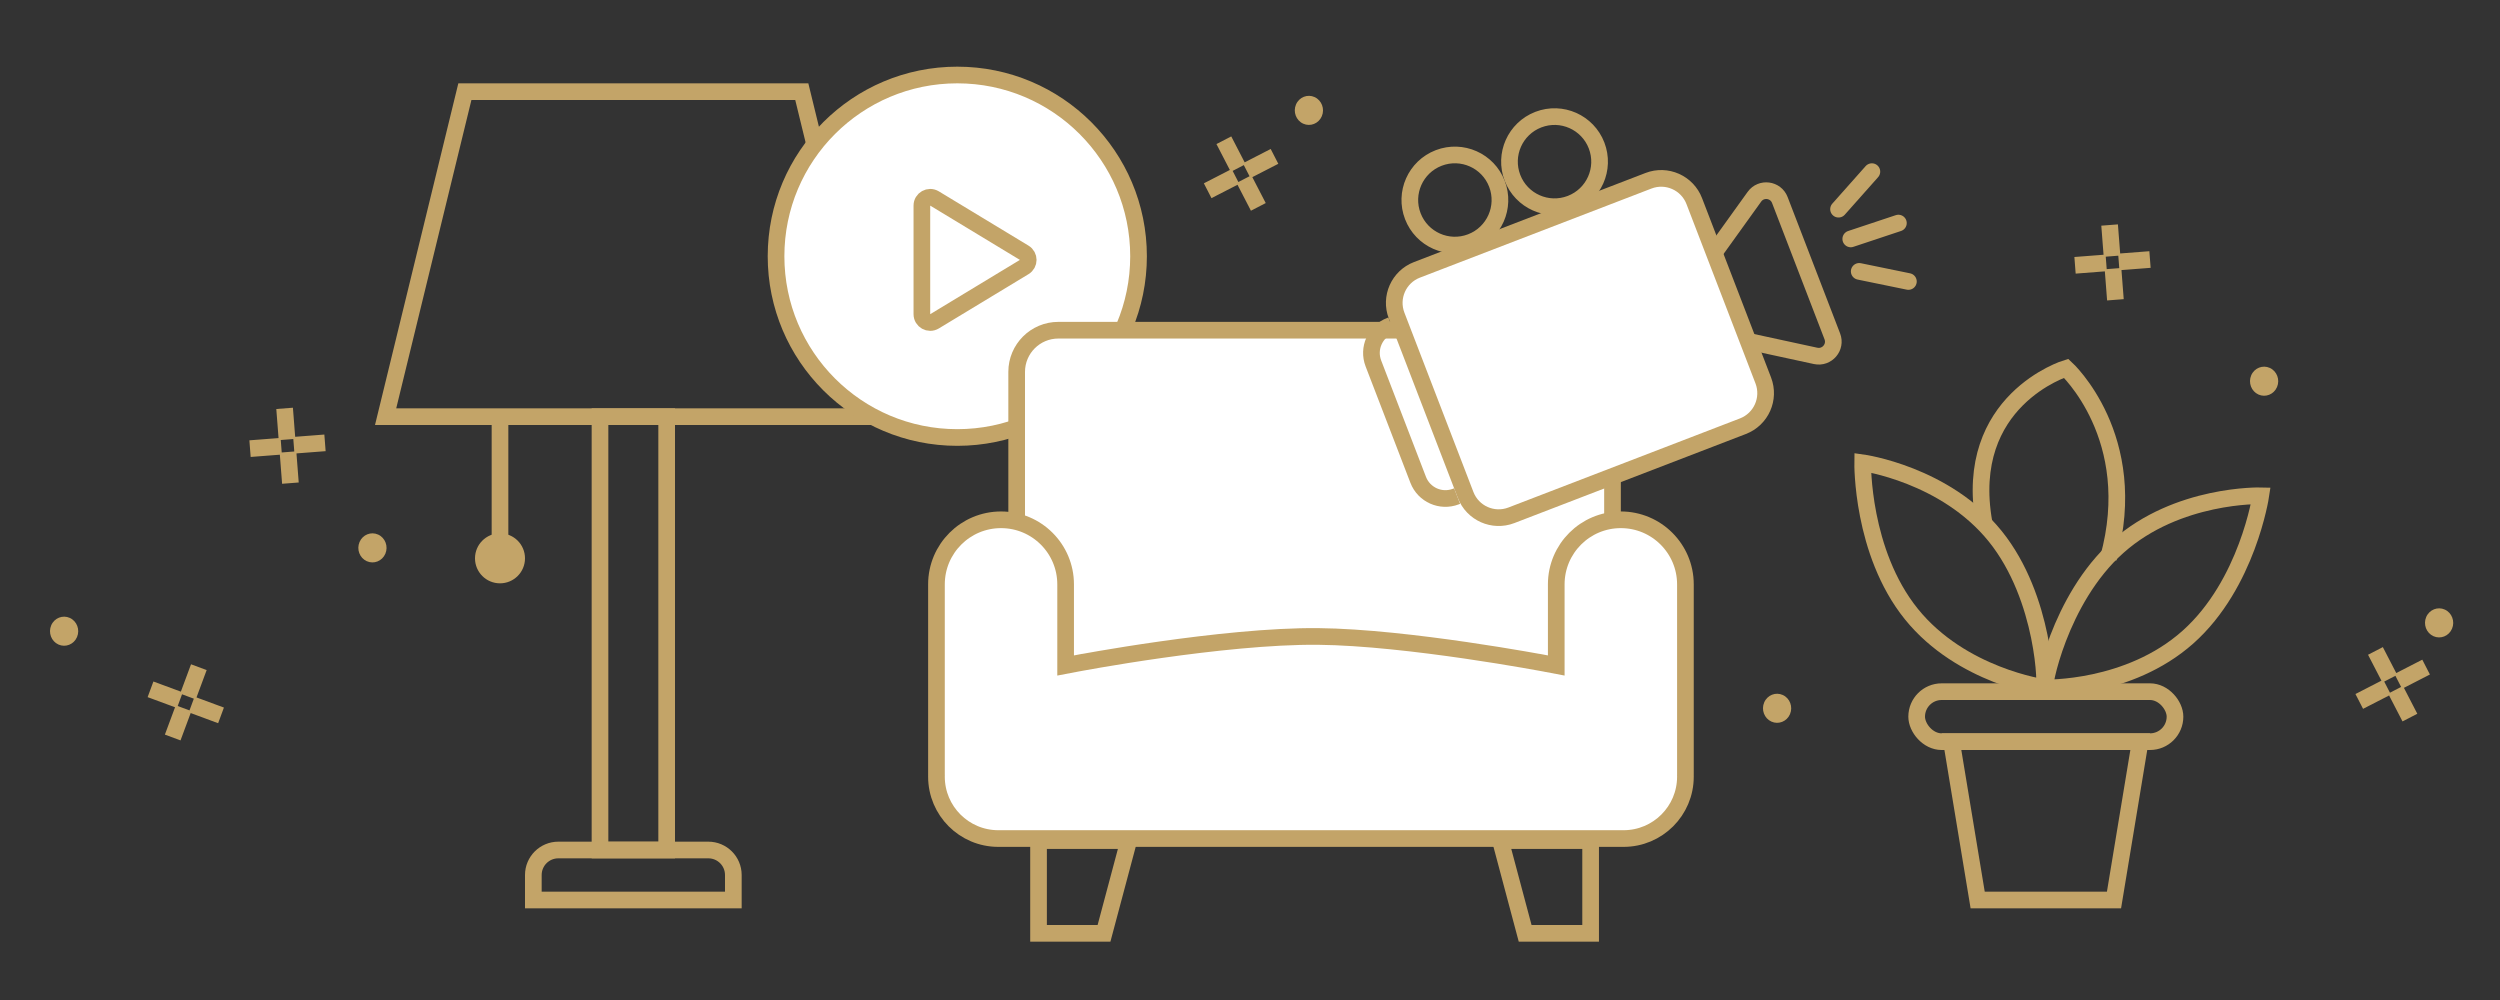
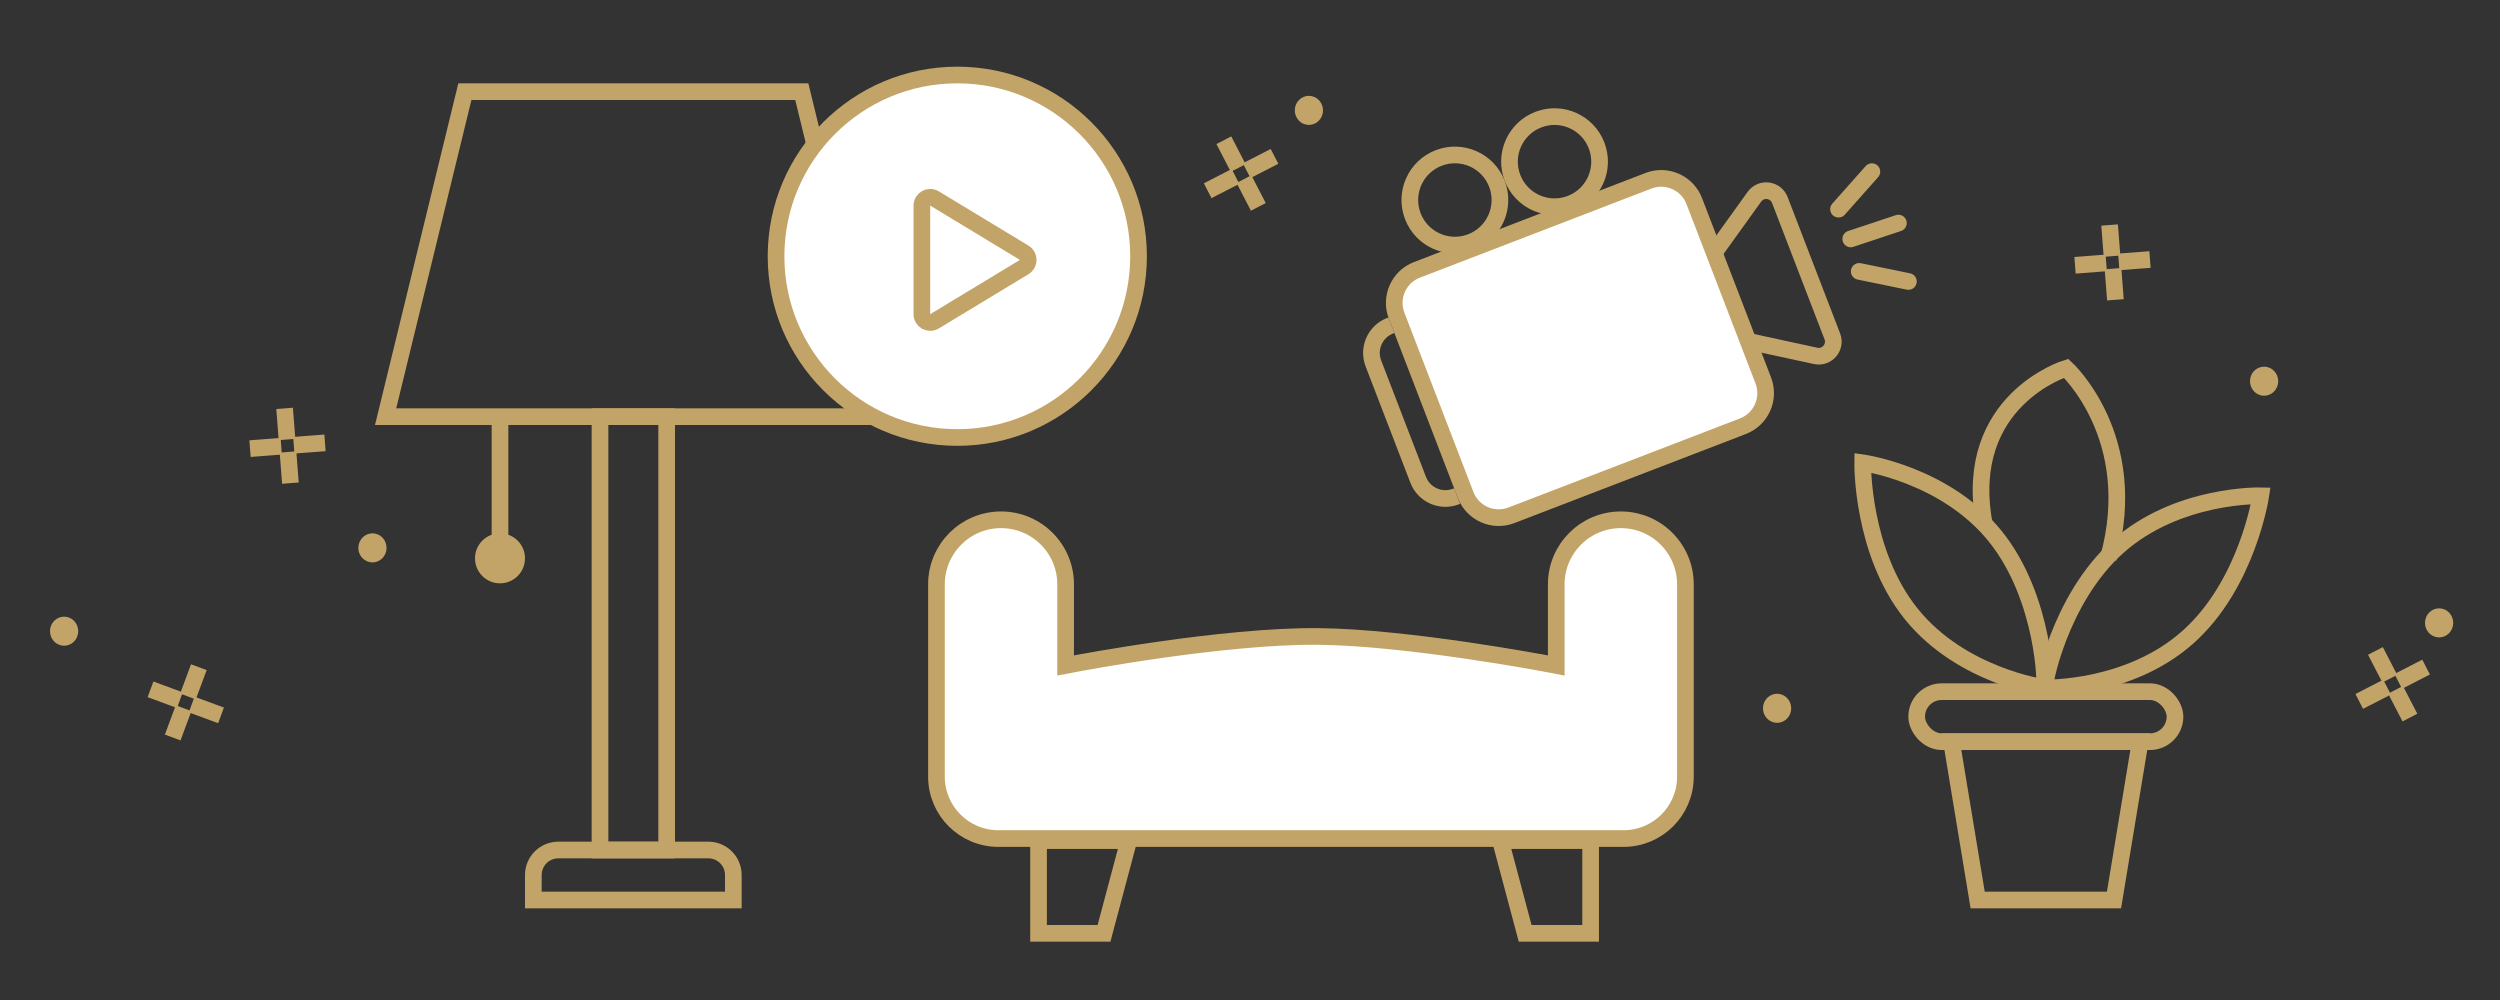
<svg xmlns="http://www.w3.org/2000/svg" width="300" height="120" viewBox="0 0 300 120" fill="none">
  <rect x="0" y="0" width="300" height="120" fill="#333333" stroke="none" />
  <rect x="72" y="50" width="8" height="52" stroke="#C3A468" stroke-width="2" />
  <path d="M67 102H85C86.657 102 88 103.343 88 105V108H64V105C64 103.343 65.343 102 67 102Z" stroke="#C3A468" stroke-width="2" />
  <path d="M46.273 50L55.785 11H96.215L105.727 50H46.273Z" stroke="#C3A468" stroke-width="2" />
  <circle cx="114.875" cy="30.75" r="21.75" fill="white" stroke="#C3A468" stroke-width="2" />
  <path d="M122.905 32.043L112.143 38.557C111.476 38.961 110.625 38.481 110.625 37.702L110.625 24.673C110.625 23.894 111.476 23.415 112.143 23.818L122.905 30.332C123.548 30.721 123.548 31.654 122.905 32.043Z" stroke="#C3A468" stroke-width="2" />
-   <path d="M127 39.625H188.5C191.261 39.625 193.5 41.864 193.5 44.625V85.75H122V44.625C122 41.864 124.239 39.625 127 39.625Z" fill="white" stroke="#C3A468" stroke-width="2" />
  <path d="M127.875 78.651V79.86L129.063 79.633L128.875 78.651L129.063 79.633L129.063 79.633L129.065 79.633L129.075 79.631L129.112 79.624L129.261 79.596C129.392 79.572 129.586 79.535 129.839 79.49C130.343 79.398 131.077 79.266 131.995 79.109C133.83 78.794 136.398 78.376 139.327 77.961C145.197 77.129 152.464 76.32 158.178 76.375C163.563 76.427 170.398 77.238 175.916 78.042C178.669 78.444 181.083 78.842 182.808 79.14C183.67 79.288 184.36 79.412 184.834 79.499C185.071 79.542 185.254 79.576 185.377 79.599L185.517 79.625L185.552 79.631L185.56 79.633L185.562 79.633L185.563 79.633L185.75 78.651L185.563 79.633L186.75 79.859V78.651V70.125C186.75 65.845 190.22 62.375 194.5 62.375C198.78 62.375 202.25 65.845 202.25 70.125V92.875C202.25 92.924 202.25 92.972 202.249 93.021L202.248 93.04L202.249 93.058C202.249 93.078 202.249 93.097 202.25 93.117C202.25 93.145 202.25 93.173 202.25 93.201C202.25 97.301 198.926 100.625 194.826 100.625H119.799C115.699 100.625 112.375 97.301 112.375 93.201C112.375 93.153 112.375 93.106 112.376 93.058L112.377 93.04L112.376 93.021C112.375 92.972 112.375 92.924 112.375 92.875V70.125C112.375 65.845 115.845 62.375 120.125 62.375C124.405 62.375 127.875 65.845 127.875 70.125V78.651Z" fill="white" stroke="#C3A468" stroke-width="2" />
  <path d="M124.625 100.875H135.448L132.482 112H124.625V100.875Z" stroke="#C3A468" stroke-width="2" />
  <path d="M190.875 100.875H180.052L183.018 112H190.875V100.875Z" stroke="#C3A468" stroke-width="2" />
  <path d="M170.034 32.382L197.818 21.691C200.008 20.848 202.468 21.94 203.311 24.131L211.592 45.651C212.435 47.842 211.342 50.301 209.152 51.144L181.367 61.835C179.177 62.678 176.718 61.586 175.875 59.395L167.594 37.875C166.751 35.684 167.843 33.225 170.034 32.382Z" fill="white" stroke="#C3A468" stroke-width="2" />
  <path d="M166.966 39.029L166.816 39.087C165.012 39.781 164.112 41.806 164.806 43.61L170.181 57.577C170.875 59.381 172.9 60.281 174.704 59.587L174.855 59.529" stroke="#C3A468" stroke-width="2" />
  <path d="M209.632 40.921L217.875 42.706C219.235 43.001 220.379 41.667 219.879 40.368L213.581 24.003C213.082 22.704 211.339 22.48 210.527 23.611L205.606 30.461" stroke="#C3A468" stroke-width="2" />
  <circle cx="174.586" cy="24.002" r="5.407" transform="rotate(-21.047 174.586 24.002)" stroke="#C3A468" stroke-width="2" />
  <path d="M191.59 17.459C192.662 20.245 191.273 23.374 188.486 24.446C185.699 25.518 182.571 24.129 181.498 21.342C180.426 18.555 181.816 15.427 184.602 14.354C187.389 13.282 190.518 14.672 191.59 17.459Z" stroke="#C3A468" stroke-width="2" />
  <path d="M222.091 28.671L227.808 26.769M220.624 25.102L224.625 20.597M229.008 33.778L223.106 32.566" stroke="#C3A468" stroke-width="2" stroke-linecap="round" stroke-linejoin="round" />
  <path d="M156.385 14.841C155.529 14.452 155.142 13.422 155.519 12.541C155.896 11.659 156.896 11.26 157.751 11.649C158.607 12.038 158.994 13.068 158.617 13.949C158.239 14.83 157.24 15.23 156.385 14.841Z" fill="#C3A468" />
  <path d="M44.01 67.341C43.155 66.952 42.767 65.922 43.145 65.041C43.522 64.159 44.521 63.76 45.377 64.149C46.232 64.538 46.62 65.567 46.242 66.449C45.865 67.33 44.865 67.73 44.01 67.341Z" fill="#C3A468" />
  <path d="M271.01 47.341C270.155 46.952 269.767 45.922 270.144 45.041C270.522 44.159 271.521 43.76 272.377 44.149C273.232 44.538 273.62 45.568 273.242 46.449C272.865 47.33 271.865 47.73 271.01 47.341Z" fill="#C3A468" />
  <path d="M7.01 77.341C6.155 76.952 5.767 75.922 6.144 75.041C6.522 74.159 7.521 73.76 8.377 74.149C9.232 74.538 9.62 75.567 9.242 76.449C8.865 77.33 7.865 77.73 7.01 77.341Z" fill="#C3A468" />
  <path d="M212.568 86.591C211.713 86.202 211.325 85.172 211.703 84.291C212.08 83.409 213.079 83.01 213.935 83.399C214.79 83.788 215.178 84.817 214.8 85.699C214.423 86.58 213.424 86.98 212.568 86.591Z" fill="#C3A468" />
  <path d="M292.01 76.341C291.155 75.952 290.767 74.922 291.144 74.041C291.522 73.159 292.521 72.76 293.377 73.149C294.232 73.538 294.62 74.567 294.242 75.449C293.865 76.33 292.865 76.73 292.01 76.341Z" fill="#C3A468" />
  <path d="M150.491 20.025L152.051 19.223M145.81 22.431L147.37 21.629M149.735 22.383L150.54 23.938M147.321 17.716L148.126 19.272" stroke="#C3A468" stroke-width="2" stroke-linecap="square" />
  <path d="M288.681 81.309L290.242 80.507M284 83.715L285.56 82.913M287.926 83.666L288.73 85.222M285.512 79L286.316 80.555" stroke="#C3A468" stroke-width="2" stroke-linecap="square" />
  <path d="M23.939 84.89L25.585 85.499M19 83.065L20.646 83.673M21.682 85.922L21.072 87.563M23.513 81L22.903 82.641" stroke="#C3A468" stroke-width="2" stroke-linecap="square" />
  <path d="M255.251 31.354L257.002 31.219M250 31.76L251.75 31.625M253.637 33.234L253.772 34.979M253.23 28L253.365 29.745" stroke="#C3A468" stroke-width="2" stroke-linecap="square" />
  <path d="M36.252 53.354L38.002 53.219M31 53.76L32.751 53.625M34.637 55.234L34.772 56.979M34.23 50L34.365 51.745" stroke="#C3A468" stroke-width="2" stroke-linecap="square" />
  <path d="M60 50L60 65" stroke="#C3A468" stroke-width="2" />
  <circle cx="60" cy="67" r="3" fill="#C3A468" />
  <rect x="230" y="83" width="31" height="6" rx="3" stroke="#C3A468" stroke-width="2" />
  <path d="M237.32 108L234.179 89H256.821L253.68 108H237.32Z" stroke="#C3A468" stroke-width="2" />
  <path d="M262.559 76.449C255.417 82.814 245.427 82.546 245.427 82.546C245.068 82.866 247.017 71.957 254.159 65.592C261.301 59.226 271.291 59.494 271.291 59.494C271.291 59.494 269.701 70.083 262.559 76.449Z" stroke="#C3A468" stroke-width="2" />
  <path d="M229.364 73.688C235.37 81.135 245.269 82.504 245.269 82.504C245.571 82.878 245.431 71.797 239.426 64.35C233.42 56.903 223.521 55.534 223.521 55.534C223.521 55.534 223.359 66.241 229.364 73.688Z" stroke="#C3A468" stroke-width="2" />
  <path d="M253 67C257 52.5 247.936 44.195 247.936 44.195C247.936 44.195 235.49 48.014 238.077 62.683" stroke="#C3A468" stroke-width="2" />
</svg>